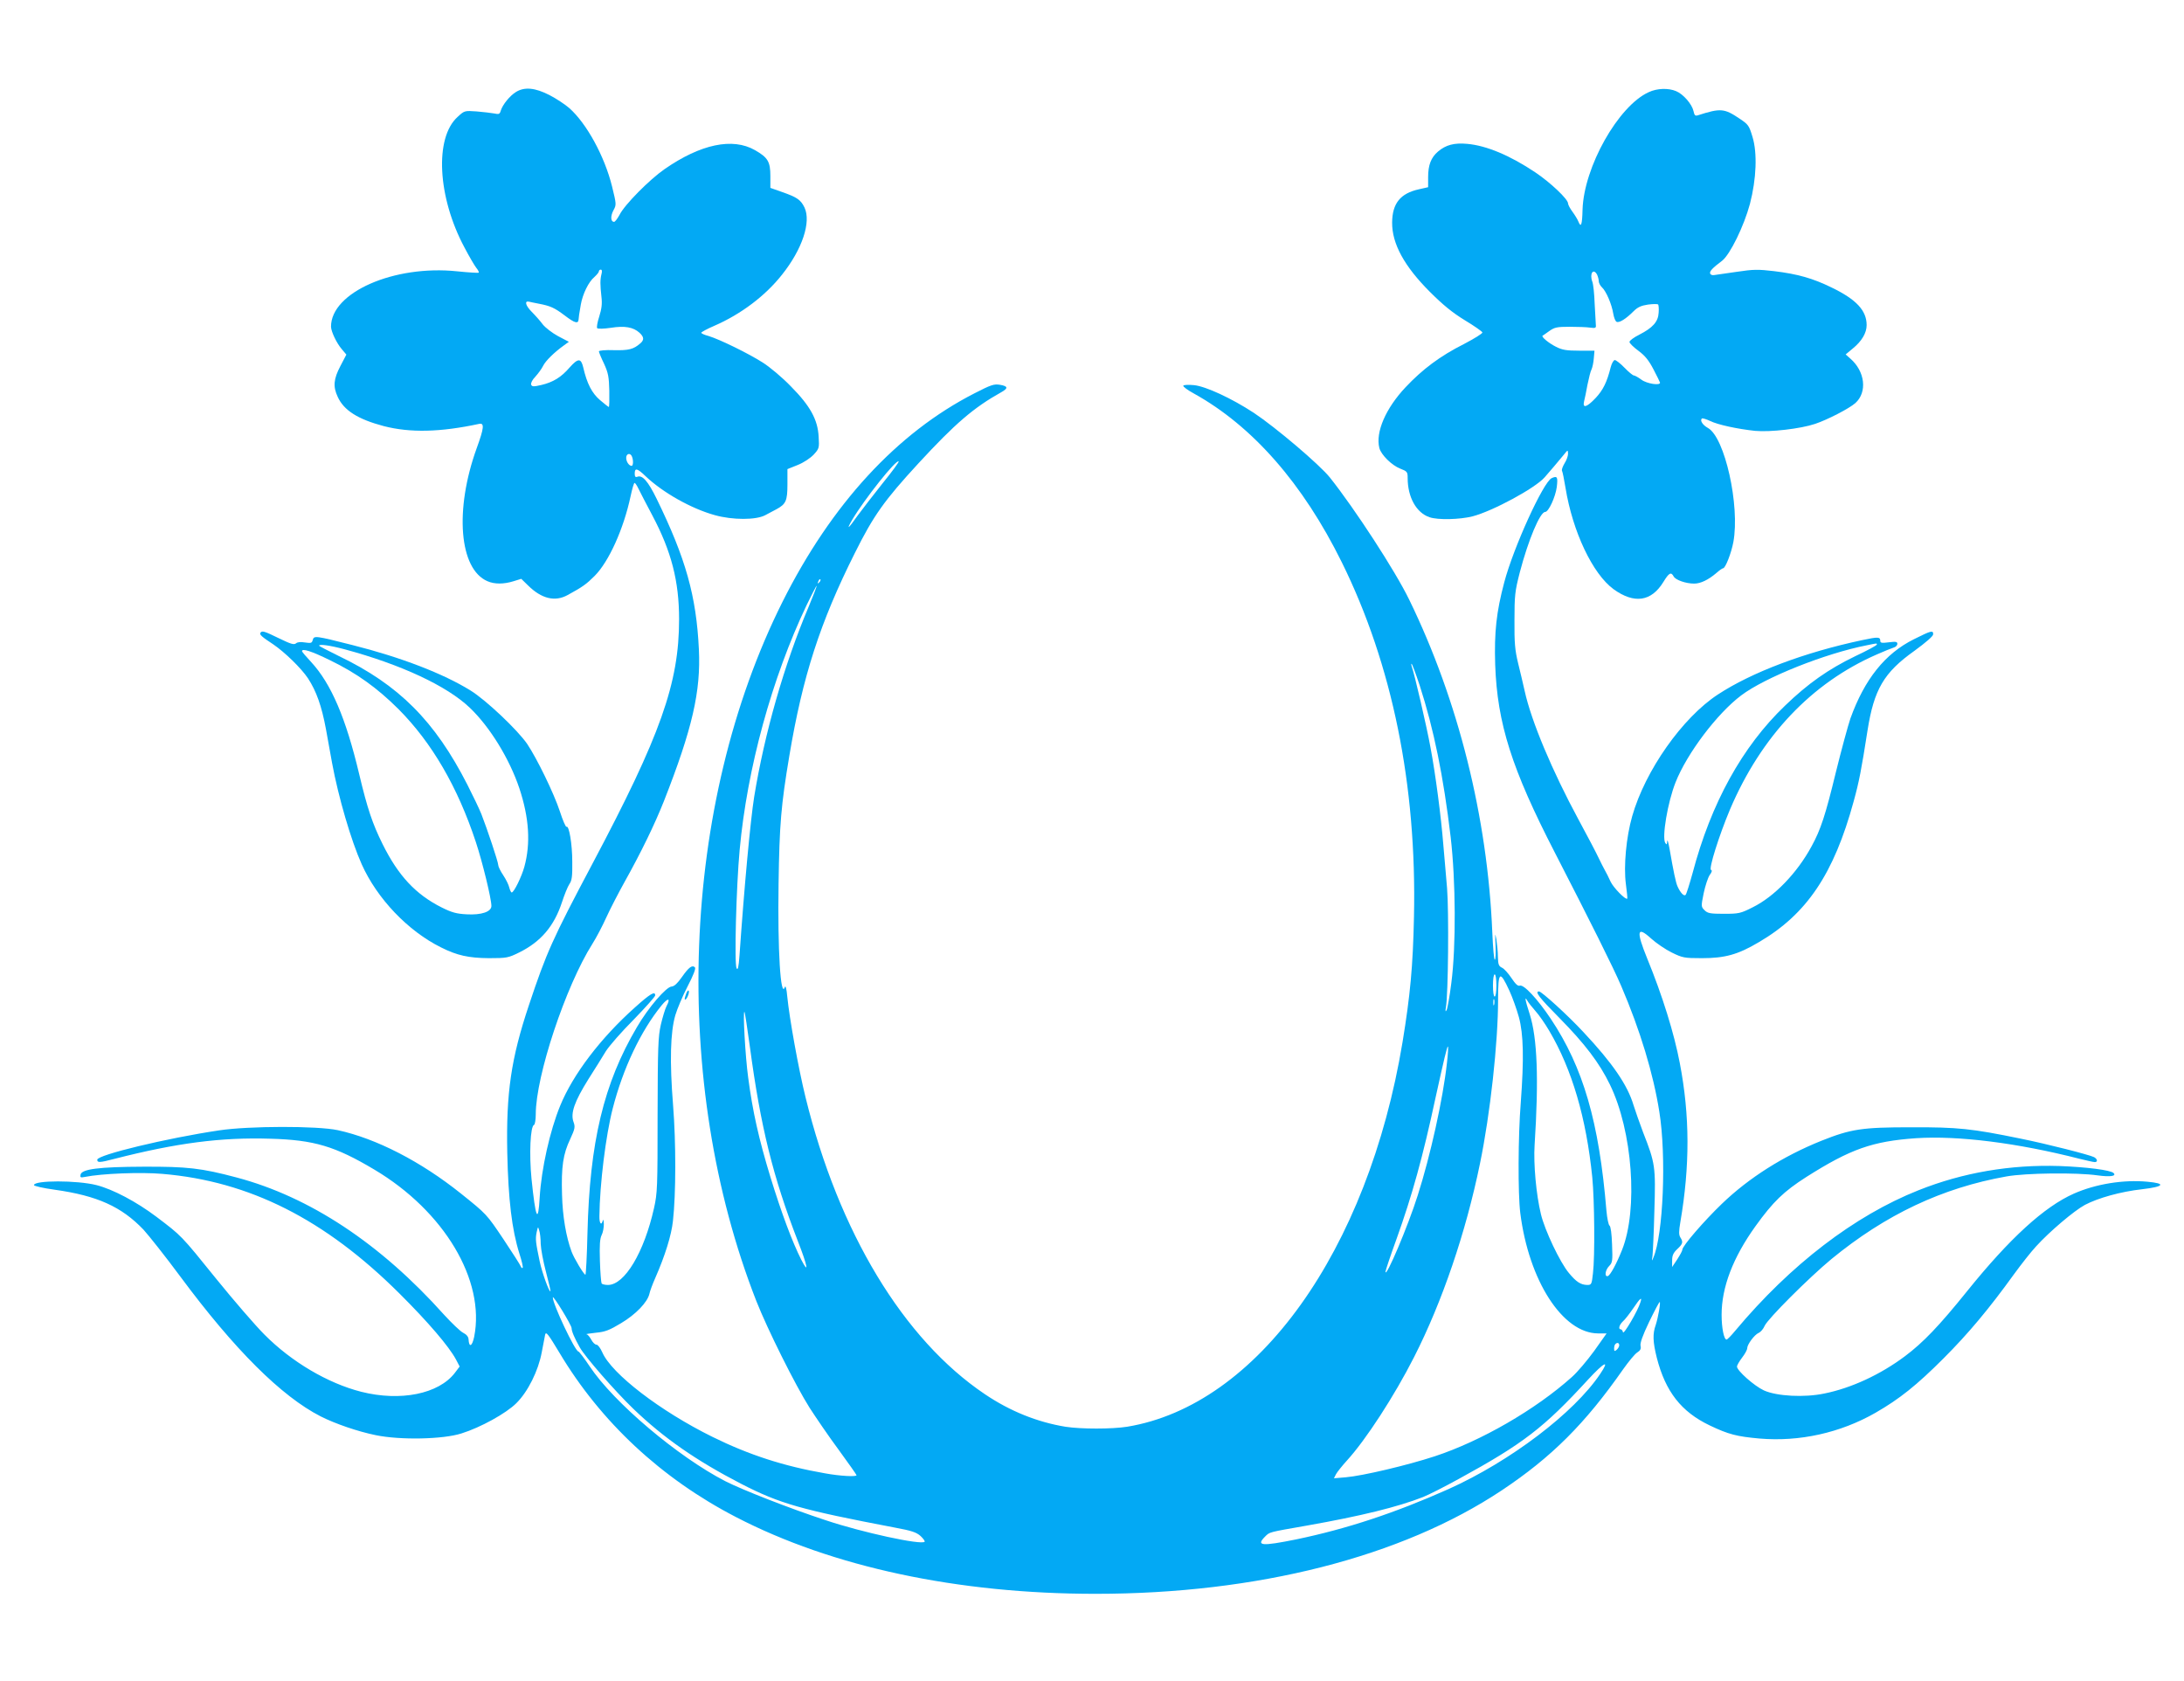
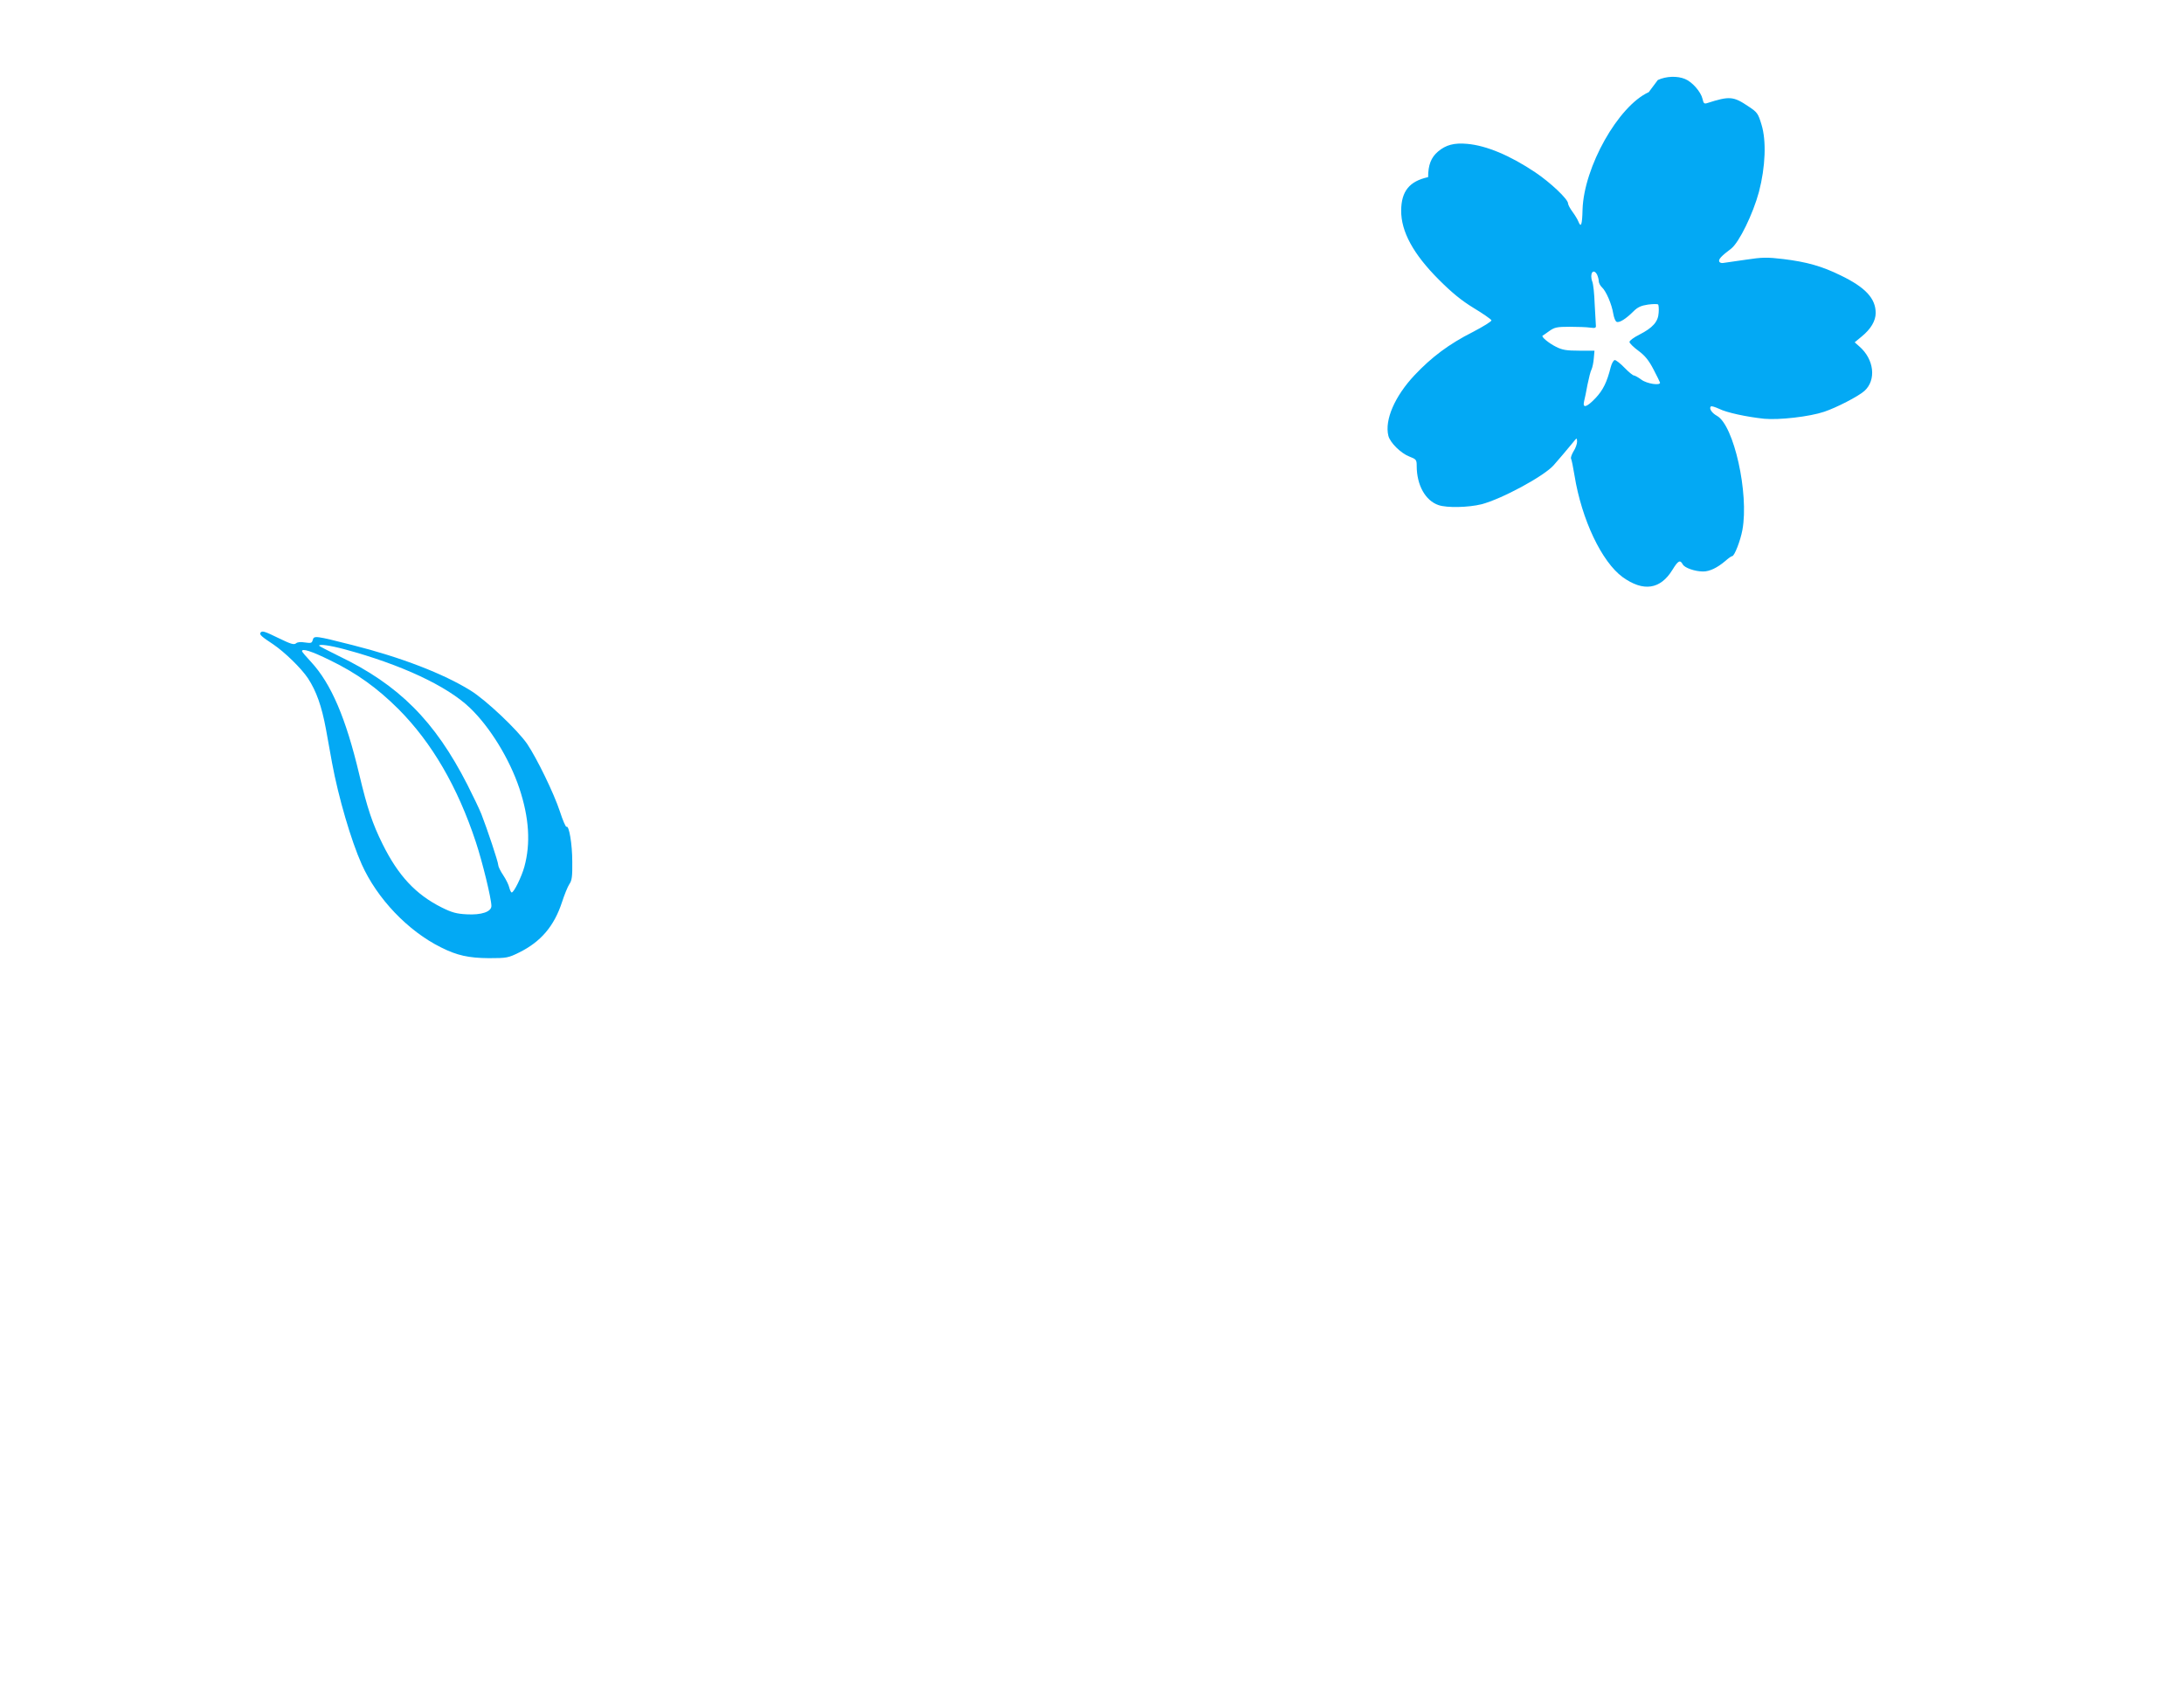
<svg xmlns="http://www.w3.org/2000/svg" version="1.0" width="1280pt" height="985pt" viewBox="0 0 1280 985" preserveAspectRatio="xMidYMid meet">
  <g transform="translate(0,985) scale(0.1,-0.1)" fill="#03a9f4" stroke="none">
-     <path d="M3024 9311 c-36 -22 -78 -74 -89 -109 -6 -21 -11 -23 -38 -17 -18 3 -64 9 -103 12 -71 5 -72 5 -112 -32 -136 -122 -118 -470 40 -765 27 -52 59 -106 69 -119 11 -13 17 -26 15 -29 -3 -2 -59 1 -126 8 -371 39 -741 -124 -740 -325 1 -28 32 -95 63 -131 l27 -32 -35 -67 c-40 -76 -44 -120 -16 -180 36 -80 119 -132 270 -172 155 -40 331 -36 559 13 32 7 29 -24 -14 -142 -131 -362 -103 -709 63 -780 41 -18 95 -18 153 0 l45 14 40 -39 c79 -78 158 -97 232 -56 88 48 110 64 158 112 83 83 170 275 211 468 9 42 19 77 23 77 4 0 14 -15 22 -32 9 -18 45 -89 82 -158 112 -211 157 -386 157 -609 0 -374 -108 -679 -507 -1431 -236 -445 -270 -521 -373 -830 -105 -314 -134 -514 -127 -865 6 -275 27 -451 71 -591 14 -43 23 -81 19 -84 -3 -3 -8 1 -11 9 -2 7 -48 79 -102 160 -98 146 -98 146 -249 267 -235 188 -496 322 -721 371 -121 26 -522 25 -695 -1 -309 -46 -715 -144 -715 -172 0 -18 13 -18 101 5 364 93 624 127 913 118 257 -7 380 -44 610 -181 409 -243 651 -649 585 -980 -12 -57 -30 -65 -33 -14 -1 15 -12 28 -32 38 -16 8 -66 56 -111 105 -373 417 -787 691 -1217 805 -207 55 -289 64 -546 63 -262 -1 -362 -14 -368 -47 -3 -16 0 -18 25 -13 99 20 327 29 454 18 511 -43 953 -266 1390 -701 168 -167 290 -310 331 -386 l22 -42 -28 -37 c-95 -124 -319 -169 -549 -111 -196 50 -408 175 -567 335 -53 53 -180 200 -282 326 -209 259 -203 252 -352 365 -117 88 -253 160 -350 185 -115 29 -367 29 -367 0 0 -5 55 -18 122 -27 249 -35 391 -99 520 -234 30 -33 128 -156 216 -275 318 -429 593 -702 822 -819 87 -44 219 -89 322 -110 143 -30 396 -25 504 10 112 35 262 118 321 177 68 67 129 190 149 298 8 44 17 91 20 104 5 20 18 3 83 -105 242 -406 598 -738 1035 -964 565 -293 1300 -450 2108 -450 947 0 1794 216 2380 606 293 195 489 391 712 710 32 45 68 89 82 98 19 12 24 22 20 39 -4 15 12 61 50 140 31 64 59 117 62 117 7 0 -9 -91 -23 -134 -19 -53 -17 -99 6 -192 51 -199 143 -317 310 -397 111 -53 159 -65 292 -77 234 -20 474 33 680 151 141 81 242 162 398 318 146 146 268 292 413 493 43 59 101 133 130 164 79 87 223 209 286 243 78 41 210 78 336 92 129 15 142 34 30 44 -140 13 -302 -13 -431 -70 -173 -77 -374 -260 -624 -570 -165 -205 -259 -303 -366 -383 -143 -107 -313 -186 -471 -218 -118 -25 -280 -16 -355 18 -58 27 -158 116 -158 140 0 7 14 31 30 52 17 22 30 46 30 55 0 22 42 79 67 90 13 6 28 24 35 41 18 41 259 282 392 392 317 260 648 417 1026 484 112 20 410 24 535 6 74 -10 111 -4 92 14 -17 17 -157 35 -317 41 -287 9 -565 -38 -826 -142 -375 -149 -750 -436 -1073 -822 -24 -29 -47 -53 -52 -53 -15 0 -29 67 -29 145 0 161 66 335 199 520 103 143 165 203 298 288 259 164 387 209 643 227 245 16 592 -27 959 -121 41 -10 80 -19 88 -19 19 0 16 18 -4 29 -28 14 -274 77 -433 109 -283 58 -364 67 -640 66 -287 0 -352 -10 -525 -79 -224 -90 -425 -217 -584 -370 -105 -101 -231 -247 -231 -268 0 -7 -14 -32 -30 -57 l-30 -45 0 38 c0 30 7 45 30 67 33 31 36 41 18 69 -9 15 -9 35 0 88 57 332 56 627 -3 933 -33 174 -102 396 -191 613 -66 162 -60 193 23 117 30 -27 84 -64 121 -82 63 -31 73 -33 177 -33 134 0 211 21 332 93 282 164 441 401 557 826 32 116 45 184 81 414 38 242 96 341 275 468 67 49 110 86 110 97 0 25 -11 22 -113 -29 -169 -84 -289 -234 -372 -464 -14 -41 -53 -184 -86 -318 -60 -247 -88 -334 -142 -432 -85 -157 -219 -295 -345 -357 -71 -36 -82 -38 -169 -38 -80 0 -95 3 -113 21 -20 20 -21 22 -5 100 9 43 25 91 35 106 13 17 16 28 8 30 -15 5 47 202 111 354 183 430 478 742 861 909 41 18 85 36 98 40 12 3 22 13 22 22 0 13 -9 14 -50 9 -40 -5 -50 -4 -50 8 0 24 -11 25 -105 5 -340 -72 -649 -189 -847 -319 -208 -136 -426 -446 -502 -713 -35 -122 -51 -293 -37 -398 6 -45 10 -84 8 -85 -9 -10 -82 65 -98 100 -10 23 -25 52 -33 66 -8 14 -25 48 -38 75 -13 28 -65 127 -116 221 -155 287 -277 577 -316 754 -9 41 -27 116 -39 165 -18 75 -22 117 -21 250 0 146 3 171 31 280 50 191 119 355 149 355 20 0 60 87 68 146 7 59 3 67 -30 52 -49 -23 -224 -406 -278 -611 -46 -173 -59 -292 -53 -482 12 -344 97 -611 349 -1100 213 -414 342 -672 390 -784 111 -259 188 -514 223 -736 42 -261 23 -721 -35 -855 -9 -23 -10 -22 -5 10 2 19 8 139 11 265 8 259 5 278 -66 459 -21 56 -46 127 -56 159 -35 118 -123 247 -295 430 -90 97 -244 237 -259 237 -27 0 1 -36 119 -155 149 -151 235 -264 296 -390 133 -272 167 -732 71 -971 -32 -80 -68 -147 -83 -152 -21 -6 -15 36 8 59 19 19 21 30 17 126 -2 62 -8 107 -15 111 -6 4 -14 43 -18 87 -43 520 -136 840 -327 1126 -77 115 -158 202 -181 193 -11 -4 -25 9 -49 45 -18 27 -43 55 -55 60 -19 9 -23 19 -24 63 0 29 -5 76 -9 103 -8 42 -8 37 -5 -32 2 -45 1 -85 -4 -87 -5 -3 -11 70 -15 162 -28 672 -199 1357 -487 1948 -82 169 -320 534 -465 716 -62 77 -318 294 -446 379 -130 85 -281 155 -350 162 -32 3 -60 2 -63 -3 -3 -5 25 -26 62 -46 343 -190 639 -527 867 -989 296 -599 440 -1307 423 -2078 -6 -289 -22 -460 -67 -734 -203 -1224 -851 -2129 -1615 -2254 -89 -14 -269 -14 -360 0 -165 27 -325 91 -473 191 -477 321 -857 949 -1051 1740 -42 171 -94 460 -107 590 -4 46 -10 67 -14 56 -25 -73 -43 217 -37 604 5 350 15 464 63 750 78 466 180 782 384 1189 109 219 173 309 373 526 215 233 323 326 486 417 41 23 39 35 -8 43 -35 6 -53 0 -150 -50 -454 -232 -838 -649 -1125 -1222 -596 -1191 -656 -2814 -153 -4098 66 -167 227 -490 312 -625 37 -57 113 -169 171 -247 57 -78 104 -145 104 -148 0 -10 -97 -5 -184 11 -242 42 -446 108 -661 214 -306 151 -591 370 -645 495 -11 25 -26 45 -34 45 -9 0 -22 13 -31 30 -9 16 -21 31 -28 31 -6 1 18 5 55 9 55 5 80 15 148 56 86 51 155 123 166 172 3 15 18 56 34 92 58 132 95 251 104 335 18 160 18 460 1 675 -21 262 -16 431 13 531 11 37 43 113 72 169 34 65 49 105 43 111 -16 16 -36 1 -76 -56 -26 -37 -45 -55 -60 -56 -32 -1 -137 -123 -204 -238 -195 -330 -277 -674 -290 -1208 -3 -134 -9 -243 -12 -243 -9 0 -67 97 -81 135 -32 86 -53 207 -56 334 -5 164 6 238 48 326 28 61 30 71 19 101 -18 51 6 119 87 249 39 61 85 135 103 165 19 30 91 113 162 184 70 72 127 136 127 143 0 27 -29 10 -118 -70 -201 -179 -364 -393 -439 -577 -60 -146 -110 -369 -120 -537 -9 -159 -24 -125 -48 110 -14 143 -7 308 15 315 5 2 10 30 10 62 0 224 175 751 332 999 23 36 60 107 82 156 23 50 70 141 105 204 100 179 177 338 232 476 167 425 217 644 205 890 -15 313 -77 533 -248 883 -50 102 -83 140 -113 128 -11 -4 -15 1 -15 19 0 35 15 31 63 -15 102 -97 269 -191 407 -229 104 -29 241 -29 295 0 22 12 52 27 66 35 55 30 64 49 64 146 l0 89 60 24 c35 14 74 40 94 61 32 35 33 39 29 104 -5 101 -50 182 -163 296 -49 51 -123 113 -164 139 -81 52 -252 136 -318 156 -24 6 -43 15 -43 19 0 4 35 23 77 41 156 68 298 175 396 299 119 149 172 309 132 394 -22 45 -43 60 -132 91 l-68 24 0 69 c0 85 -15 109 -90 152 -131 75 -318 36 -530 -111 -87 -60 -235 -209 -264 -268 -12 -22 -26 -41 -32 -41 -20 0 -22 33 -4 67 18 33 18 35 -8 141 -44 177 -149 369 -251 459 -24 21 -77 56 -116 76 -84 43 -146 49 -196 18z m501 -1068 c-8 -33 -8 -60 0 -133 5 -41 1 -70 -13 -115 -11 -33 -16 -64 -12 -68 4 -5 40 -4 80 2 81 13 132 4 168 -29 27 -25 28 -42 5 -62 -40 -35 -68 -42 -155 -40 -49 2 -88 -2 -88 -7 0 -5 13 -37 30 -72 25 -55 29 -77 31 -159 1 -52 0 -95 -3 -95 -2 0 -25 18 -51 40 -48 41 -77 97 -99 193 -13 54 -30 54 -80 -2 -49 -57 -97 -86 -165 -102 -47 -11 -55 -10 -60 2 -3 9 7 29 25 47 16 18 37 46 45 63 15 30 65 79 122 120 l29 21 -63 33 c-35 19 -75 50 -90 69 -14 19 -43 52 -64 73 -37 37 -45 67 -16 60 7 -2 33 -7 58 -12 67 -13 90 -23 151 -69 59 -45 79 -50 81 -23 1 9 2 22 3 27 1 6 6 33 10 60 11 62 45 133 80 162 14 13 26 27 26 33 0 5 5 10 11 10 7 0 9 -10 4 -27z m179 -1069 c9 -22 7 -54 -2 -54 -15 0 -32 24 -32 47 0 26 25 31 34 7z m1469 -156 c-54 -68 -120 -153 -147 -190 -54 -77 -69 -89 -32 -25 73 123 259 357 273 343 3 -3 -39 -60 -94 -128z m-372 -581 c-10 -9 -11 -8 -5 6 3 10 9 15 12 12 3 -3 0 -11 -7 -18z m-61 -141 c-144 -340 -259 -742 -320 -1116 -22 -138 -58 -527 -86 -929 -5 -70 -10 -89 -17 -75 -14 24 -2 479 18 694 44 478 189 1006 392 1433 31 64 58 116 59 114 2 -2 -19 -56 -46 -121z m6260 -223 c0 -5 -58 -36 -128 -69 -157 -76 -275 -159 -410 -289 -251 -240 -434 -572 -542 -981 -18 -65 -36 -123 -41 -128 -9 -10 -30 11 -47 49 -10 20 -24 88 -47 220 -7 39 -13 59 -14 45 -1 -20 -3 -22 -11 -10 -21 32 14 239 60 355 67 170 244 404 385 510 139 105 492 246 738 294 58 12 57 12 57 4z m-2680 -238 c83 -256 140 -535 182 -890 30 -256 32 -641 4 -855 -10 -80 -23 -152 -28 -160 -6 -11 -8 -6 -4 15 14 73 18 566 7 700 -7 77 -16 192 -22 255 -13 162 -45 409 -75 569 -22 122 -95 436 -110 475 -3 9 -4 16 -1 16 3 0 24 -56 47 -125z m450 -1760 c0 -37 -4 -65 -10 -65 -6 0 -10 28 -10 65 0 37 4 65 10 65 6 0 10 -28 10 -65z m76 -30 c18 -39 43 -109 56 -156 27 -100 30 -243 11 -499 -16 -200 -17 -535 -3 -648 50 -397 248 -705 456 -706 l50 0 -73 -103 c-41 -56 -99 -125 -131 -153 -212 -190 -532 -375 -803 -464 -161 -53 -425 -115 -521 -123 l-70 -6 12 24 c7 13 36 49 64 80 110 120 279 380 394 607 164 322 303 729 386 1134 60 290 106 709 106 962 0 165 10 172 66 51z m-4940 -92 c-8 -16 -23 -65 -33 -108 -16 -71 -18 -130 -19 -530 0 -421 -1 -456 -21 -545 -58 -259 -172 -450 -270 -450 -17 0 -34 4 -37 9 -3 5 -8 64 -10 132 -3 92 0 131 10 151 8 15 13 44 13 65 -1 21 -3 30 -6 21 -8 -33 -21 -18 -20 25 2 187 37 472 78 631 60 234 164 454 287 605 38 46 54 43 28 -6z m4851 10 c-3 -10 -5 -4 -5 12 0 17 2 24 5 18 2 -7 2 -21 0 -30z m243 -39 c20 -22 56 -74 80 -115 134 -227 217 -512 252 -858 13 -134 16 -465 4 -563 -7 -65 -9 -68 -34 -68 -38 1 -64 18 -107 70 -52 62 -141 249 -164 345 -28 115 -44 295 -37 405 25 387 16 627 -29 768 -27 83 -31 109 -13 77 6 -11 28 -38 48 -61z m-4605 -209 c63 -469 135 -761 281 -1138 57 -145 67 -201 20 -109 -53 105 -115 271 -180 482 -69 226 -105 387 -131 585 -17 123 -32 394 -22 385 3 -3 17 -95 32 -205z m4085 -96 c-23 -209 -97 -543 -171 -774 -56 -178 -187 -487 -189 -448 0 7 29 94 65 193 92 257 154 480 229 830 50 227 68 302 72 297 3 -2 0 -46 -6 -98z m-5311 -1059 c1 -30 15 -104 31 -164 16 -61 28 -111 26 -113 -7 -7 -49 109 -63 175 -23 110 -26 130 -18 170 8 35 8 36 15 12 5 -14 9 -50 9 -80z m181 -493 c0 -18 16 -56 48 -113 30 -54 206 -256 313 -359 179 -172 369 -304 634 -441 226 -116 349 -151 900 -256 97 -18 125 -27 150 -49 16 -15 27 -30 24 -34 -21 -20 -367 55 -579 126 -211 69 -491 179 -589 229 -278 143 -655 462 -795 673 -32 48 -62 87 -66 87 -19 0 -151 279 -150 317 1 16 110 -163 110 -180z m6264 151 c-14 -48 -99 -193 -102 -175 -2 9 -8 17 -13 17 -16 0 -9 26 12 46 12 10 39 45 61 77 41 61 54 71 42 35z m-124 -252 c0 -7 -7 -19 -15 -26 -12 -10 -15 -9 -15 7 0 11 3 23 7 26 11 12 23 8 23 -7z m-112 -168 c-153 -228 -526 -511 -888 -674 -314 -140 -595 -233 -893 -295 -203 -41 -237 -38 -183 16 28 28 18 25 246 65 317 56 532 109 680 167 35 14 129 62 209 106 379 207 500 301 758 582 97 105 130 120 71 33z" />
-     <path d="M9663 9310 c-179 -81 -380 -439 -388 -688 -2 -89 -9 -109 -24 -71 -5 13 -21 39 -35 58 -14 19 -26 41 -26 49 0 25 -104 123 -192 182 -148 99 -286 157 -399 167 -76 7 -125 -6 -171 -45 -41 -35 -58 -79 -58 -150 l0 -59 -53 -12 c-110 -24 -157 -83 -158 -195 -1 -124 71 -256 221 -406 76 -76 132 -122 204 -166 55 -33 102 -66 104 -72 2 -6 -47 -36 -108 -68 -141 -71 -243 -148 -342 -253 -117 -124 -177 -264 -154 -356 10 -40 73 -102 122 -121 41 -16 44 -19 44 -55 0 -113 51 -204 128 -230 49 -17 176 -14 252 5 119 31 367 165 423 229 31 35 74 86 112 132 24 30 24 30 25 6 0 -13 -9 -39 -21 -57 -11 -19 -18 -38 -14 -44 3 -5 12 -49 20 -98 42 -258 159 -505 282 -595 121 -87 221 -73 292 43 33 54 45 60 60 32 11 -21 72 -42 120 -42 38 0 83 22 129 61 18 16 36 29 41 29 13 0 48 89 60 154 39 213 -50 613 -149 668 -31 17 -48 44 -36 55 3 4 25 -3 49 -14 44 -22 160 -47 264 -58 88 -8 265 12 351 41 72 24 200 90 236 122 71 64 57 186 -30 261 l-27 24 41 34 c54 44 82 92 82 138 0 85 -60 150 -205 220 -110 54 -198 79 -337 96 -94 11 -121 11 -220 -4 -62 -9 -122 -18 -132 -19 -10 -2 -21 2 -23 9 -5 13 13 32 70 75 47 37 128 203 163 333 38 146 44 299 15 393 -20 67 -25 73 -76 107 -89 60 -111 62 -242 20 -18 -6 -22 -2 -28 25 -9 40 -60 99 -102 116 -45 19 -111 17 -160 -6z m-303 -1069 c5 -11 10 -28 10 -39 0 -10 9 -27 19 -36 24 -22 57 -98 66 -154 4 -24 13 -46 20 -48 16 -7 55 18 98 61 25 25 45 34 85 40 29 4 56 4 60 1 3 -4 5 -26 3 -49 -3 -53 -35 -88 -113 -128 -32 -16 -58 -35 -58 -43 0 -7 24 -31 53 -52 39 -29 61 -57 88 -109 20 -38 37 -73 38 -77 3 -19 -77 -7 -109 17 -19 14 -39 25 -45 25 -5 0 -30 20 -54 45 -24 25 -50 45 -57 45 -7 0 -18 -19 -24 -42 -22 -88 -45 -134 -88 -180 -52 -55 -78 -63 -68 -20 4 15 13 59 20 98 8 39 18 80 24 90 5 11 11 39 13 64 l4 45 -90 0 c-73 0 -99 4 -136 23 -42 21 -88 59 -78 65 2 1 20 13 39 27 31 22 45 25 120 25 47 0 101 -2 120 -5 30 -4 35 -2 33 15 -1 11 -4 67 -7 125 -2 58 -8 116 -14 130 -17 46 6 81 28 41z" />
+     <path d="M9663 9310 c-179 -81 -380 -439 -388 -688 -2 -89 -9 -109 -24 -71 -5 13 -21 39 -35 58 -14 19 -26 41 -26 49 0 25 -104 123 -192 182 -148 99 -286 157 -399 167 -76 7 -125 -6 -171 -45 -41 -35 -58 -79 -58 -150 c-110 -24 -157 -83 -158 -195 -1 -124 71 -256 221 -406 76 -76 132 -122 204 -166 55 -33 102 -66 104 -72 2 -6 -47 -36 -108 -68 -141 -71 -243 -148 -342 -253 -117 -124 -177 -264 -154 -356 10 -40 73 -102 122 -121 41 -16 44 -19 44 -55 0 -113 51 -204 128 -230 49 -17 176 -14 252 5 119 31 367 165 423 229 31 35 74 86 112 132 24 30 24 30 25 6 0 -13 -9 -39 -21 -57 -11 -19 -18 -38 -14 -44 3 -5 12 -49 20 -98 42 -258 159 -505 282 -595 121 -87 221 -73 292 43 33 54 45 60 60 32 11 -21 72 -42 120 -42 38 0 83 22 129 61 18 16 36 29 41 29 13 0 48 89 60 154 39 213 -50 613 -149 668 -31 17 -48 44 -36 55 3 4 25 -3 49 -14 44 -22 160 -47 264 -58 88 -8 265 12 351 41 72 24 200 90 236 122 71 64 57 186 -30 261 l-27 24 41 34 c54 44 82 92 82 138 0 85 -60 150 -205 220 -110 54 -198 79 -337 96 -94 11 -121 11 -220 -4 -62 -9 -122 -18 -132 -19 -10 -2 -21 2 -23 9 -5 13 13 32 70 75 47 37 128 203 163 333 38 146 44 299 15 393 -20 67 -25 73 -76 107 -89 60 -111 62 -242 20 -18 -6 -22 -2 -28 25 -9 40 -60 99 -102 116 -45 19 -111 17 -160 -6z m-303 -1069 c5 -11 10 -28 10 -39 0 -10 9 -27 19 -36 24 -22 57 -98 66 -154 4 -24 13 -46 20 -48 16 -7 55 18 98 61 25 25 45 34 85 40 29 4 56 4 60 1 3 -4 5 -26 3 -49 -3 -53 -35 -88 -113 -128 -32 -16 -58 -35 -58 -43 0 -7 24 -31 53 -52 39 -29 61 -57 88 -109 20 -38 37 -73 38 -77 3 -19 -77 -7 -109 17 -19 14 -39 25 -45 25 -5 0 -30 20 -54 45 -24 25 -50 45 -57 45 -7 0 -18 -19 -24 -42 -22 -88 -45 -134 -88 -180 -52 -55 -78 -63 -68 -20 4 15 13 59 20 98 8 39 18 80 24 90 5 11 11 39 13 64 l4 45 -90 0 c-73 0 -99 4 -136 23 -42 21 -88 59 -78 65 2 1 20 13 39 27 31 22 45 25 120 25 47 0 101 -2 120 -5 30 -4 35 -2 33 15 -1 11 -4 67 -7 125 -2 58 -8 116 -14 130 -17 46 6 81 28 41z" />
    <path d="M1526 6141 c-6 -10 10 -24 74 -66 68 -46 165 -140 205 -200 49 -75 80 -162 105 -296 11 -63 28 -152 36 -199 37 -201 112 -457 174 -595 90 -201 271 -391 465 -487 93 -47 162 -62 280 -63 105 0 114 2 177 33 128 63 206 155 252 296 14 43 33 90 43 105 15 21 18 46 17 131 0 104 -19 215 -34 205 -4 -3 -22 38 -39 91 -35 106 -134 309 -191 394 -56 82 -243 259 -333 314 -158 98 -406 194 -692 266 -217 55 -225 56 -232 30 -5 -19 -10 -20 -45 -15 -25 4 -44 3 -53 -5 -12 -10 -31 -4 -99 29 -88 43 -101 47 -110 32z m494 -96 c330 -89 599 -214 734 -343 118 -113 232 -299 290 -472 57 -172 67 -322 29 -460 -16 -58 -61 -150 -74 -150 -4 0 -10 13 -14 28 -3 15 -19 48 -35 72 -17 25 -30 52 -30 61 0 18 -65 212 -99 299 -12 30 -49 107 -82 172 -191 374 -402 585 -754 754 -63 31 -115 58 -115 60 0 11 64 2 150 -21z m-86 -64 c157 -76 276 -162 401 -286 196 -197 347 -456 454 -780 39 -118 91 -332 91 -374 0 -34 -58 -54 -145 -49 -58 3 -86 10 -146 40 -152 76 -255 186 -347 372 -59 119 -89 208 -137 410 -78 328 -164 529 -281 656 -30 32 -54 60 -54 64 0 18 56 0 164 -53z" />
-     <path d="M4021 4026 c-6 -16 -10 -31 -7 -33 7 -8 28 37 23 50 -3 7 -10 -1 -16 -17z" />
  </g>
</svg>